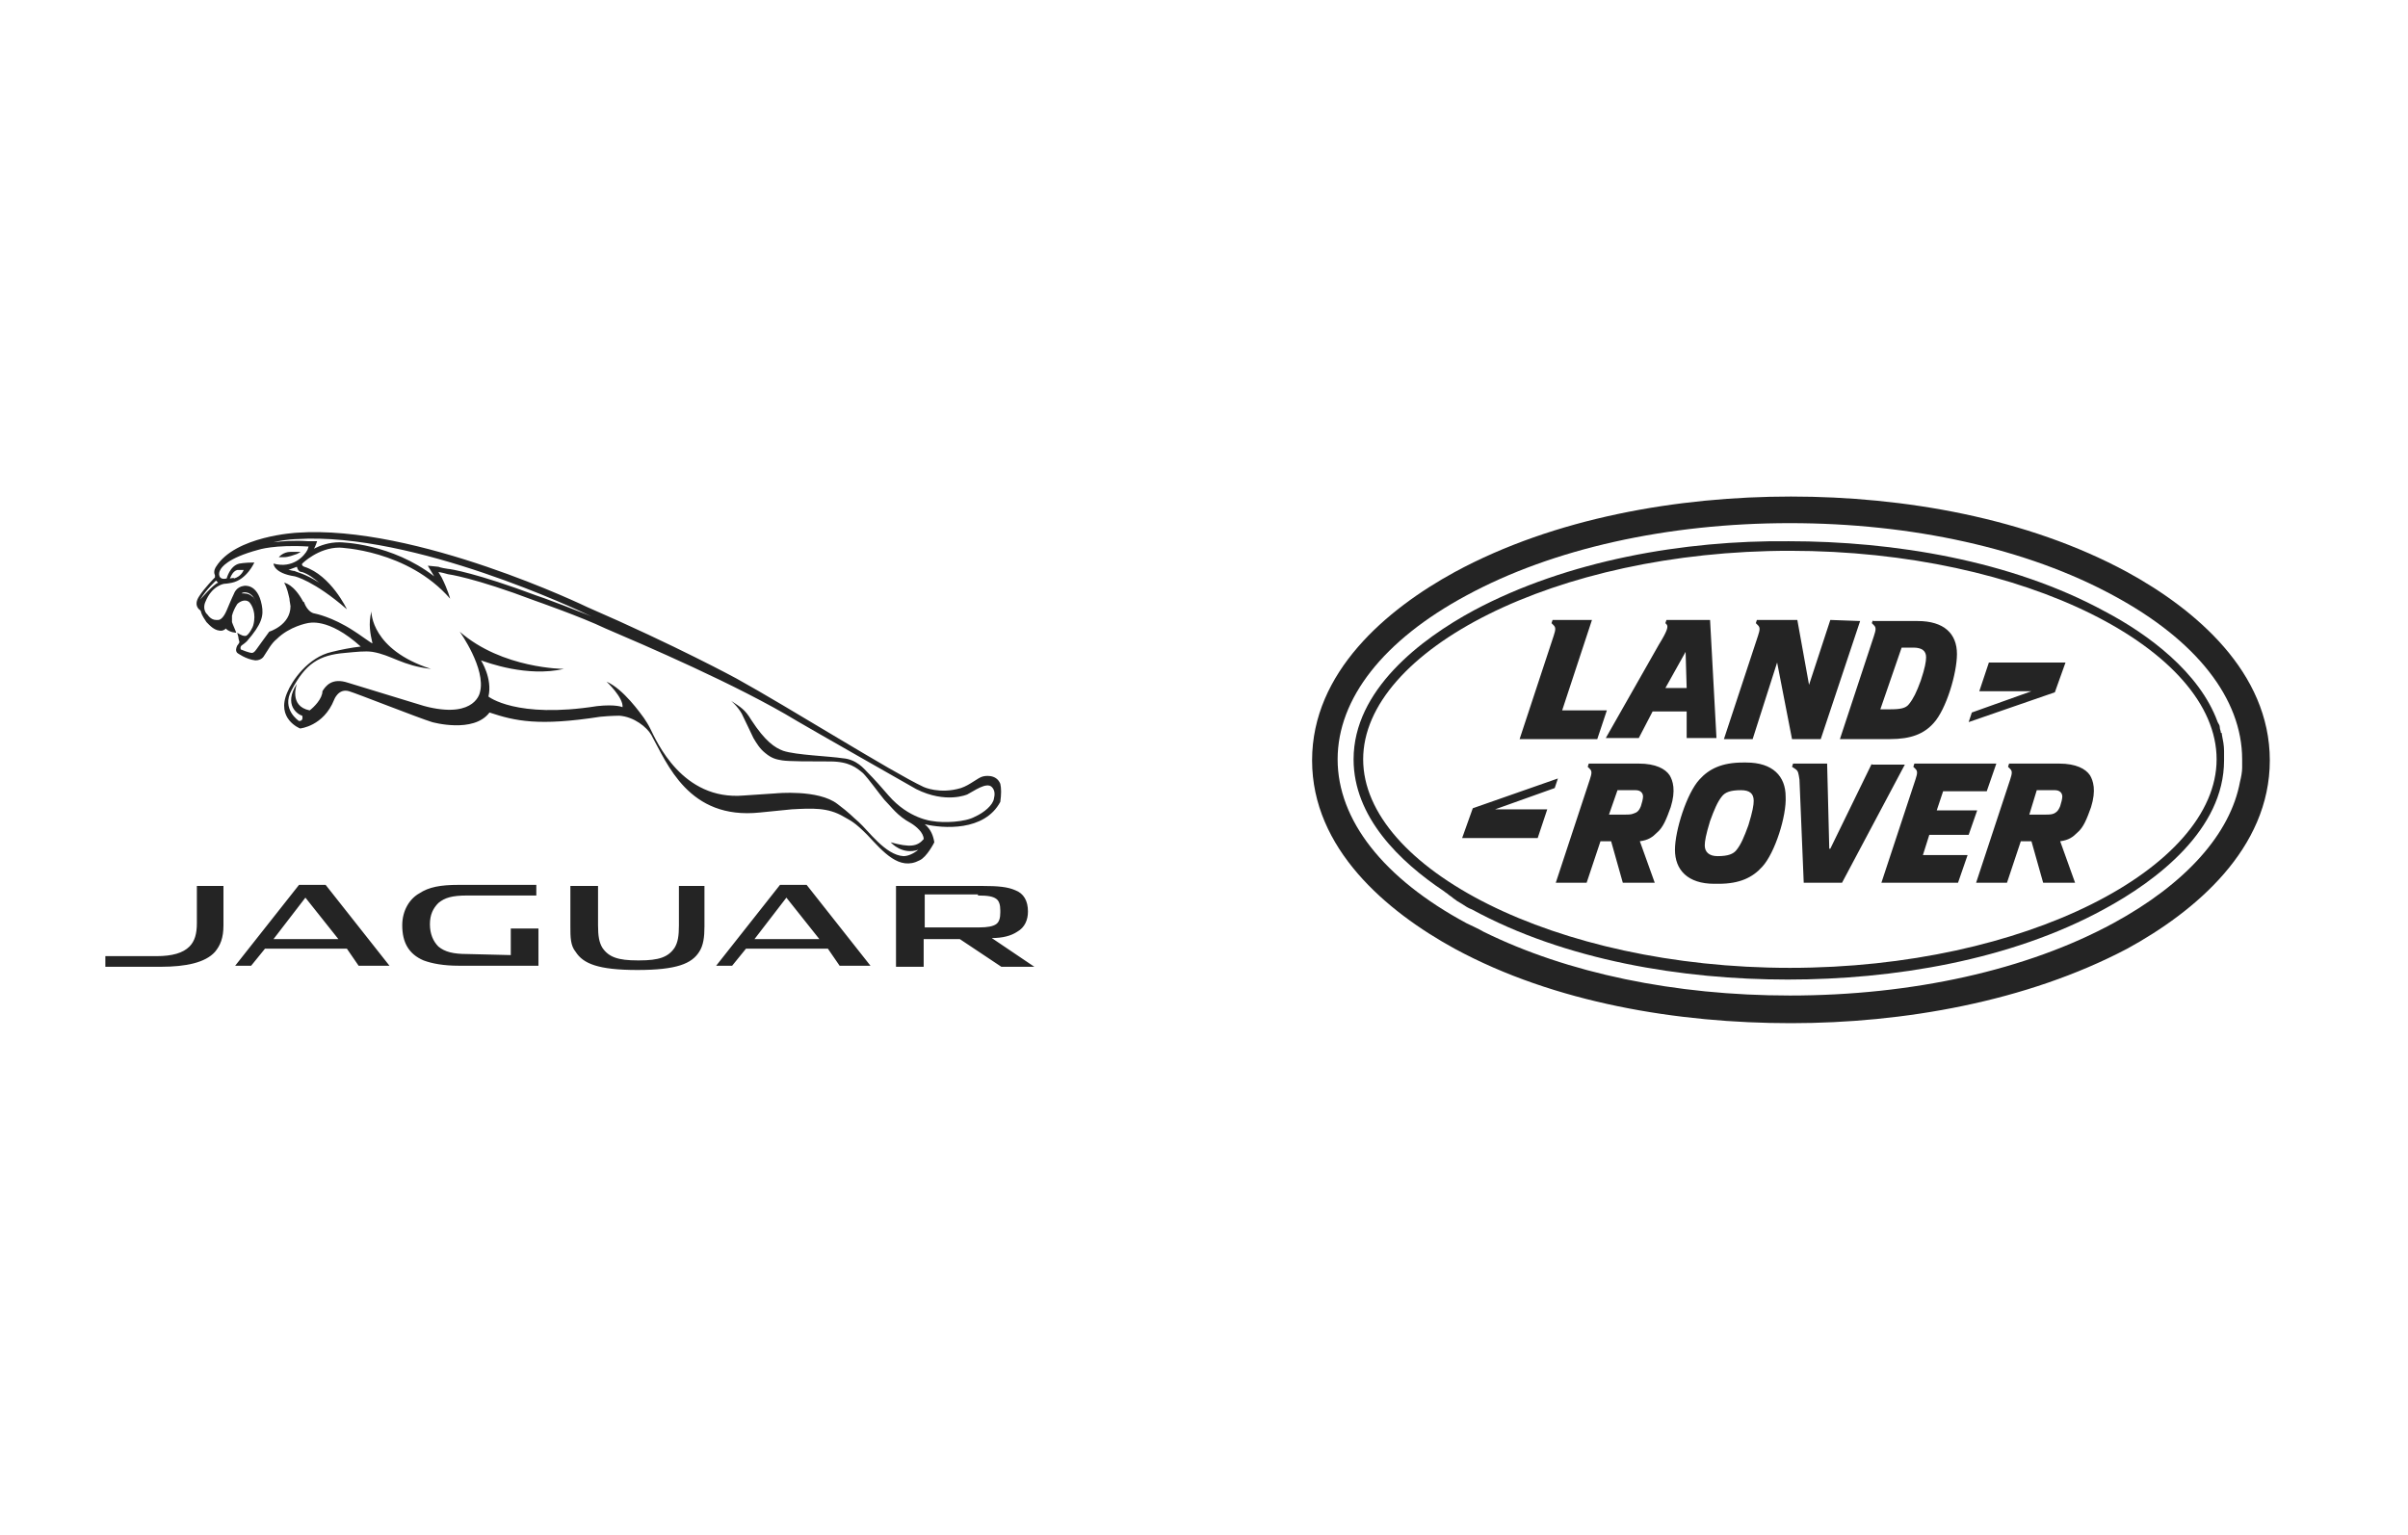
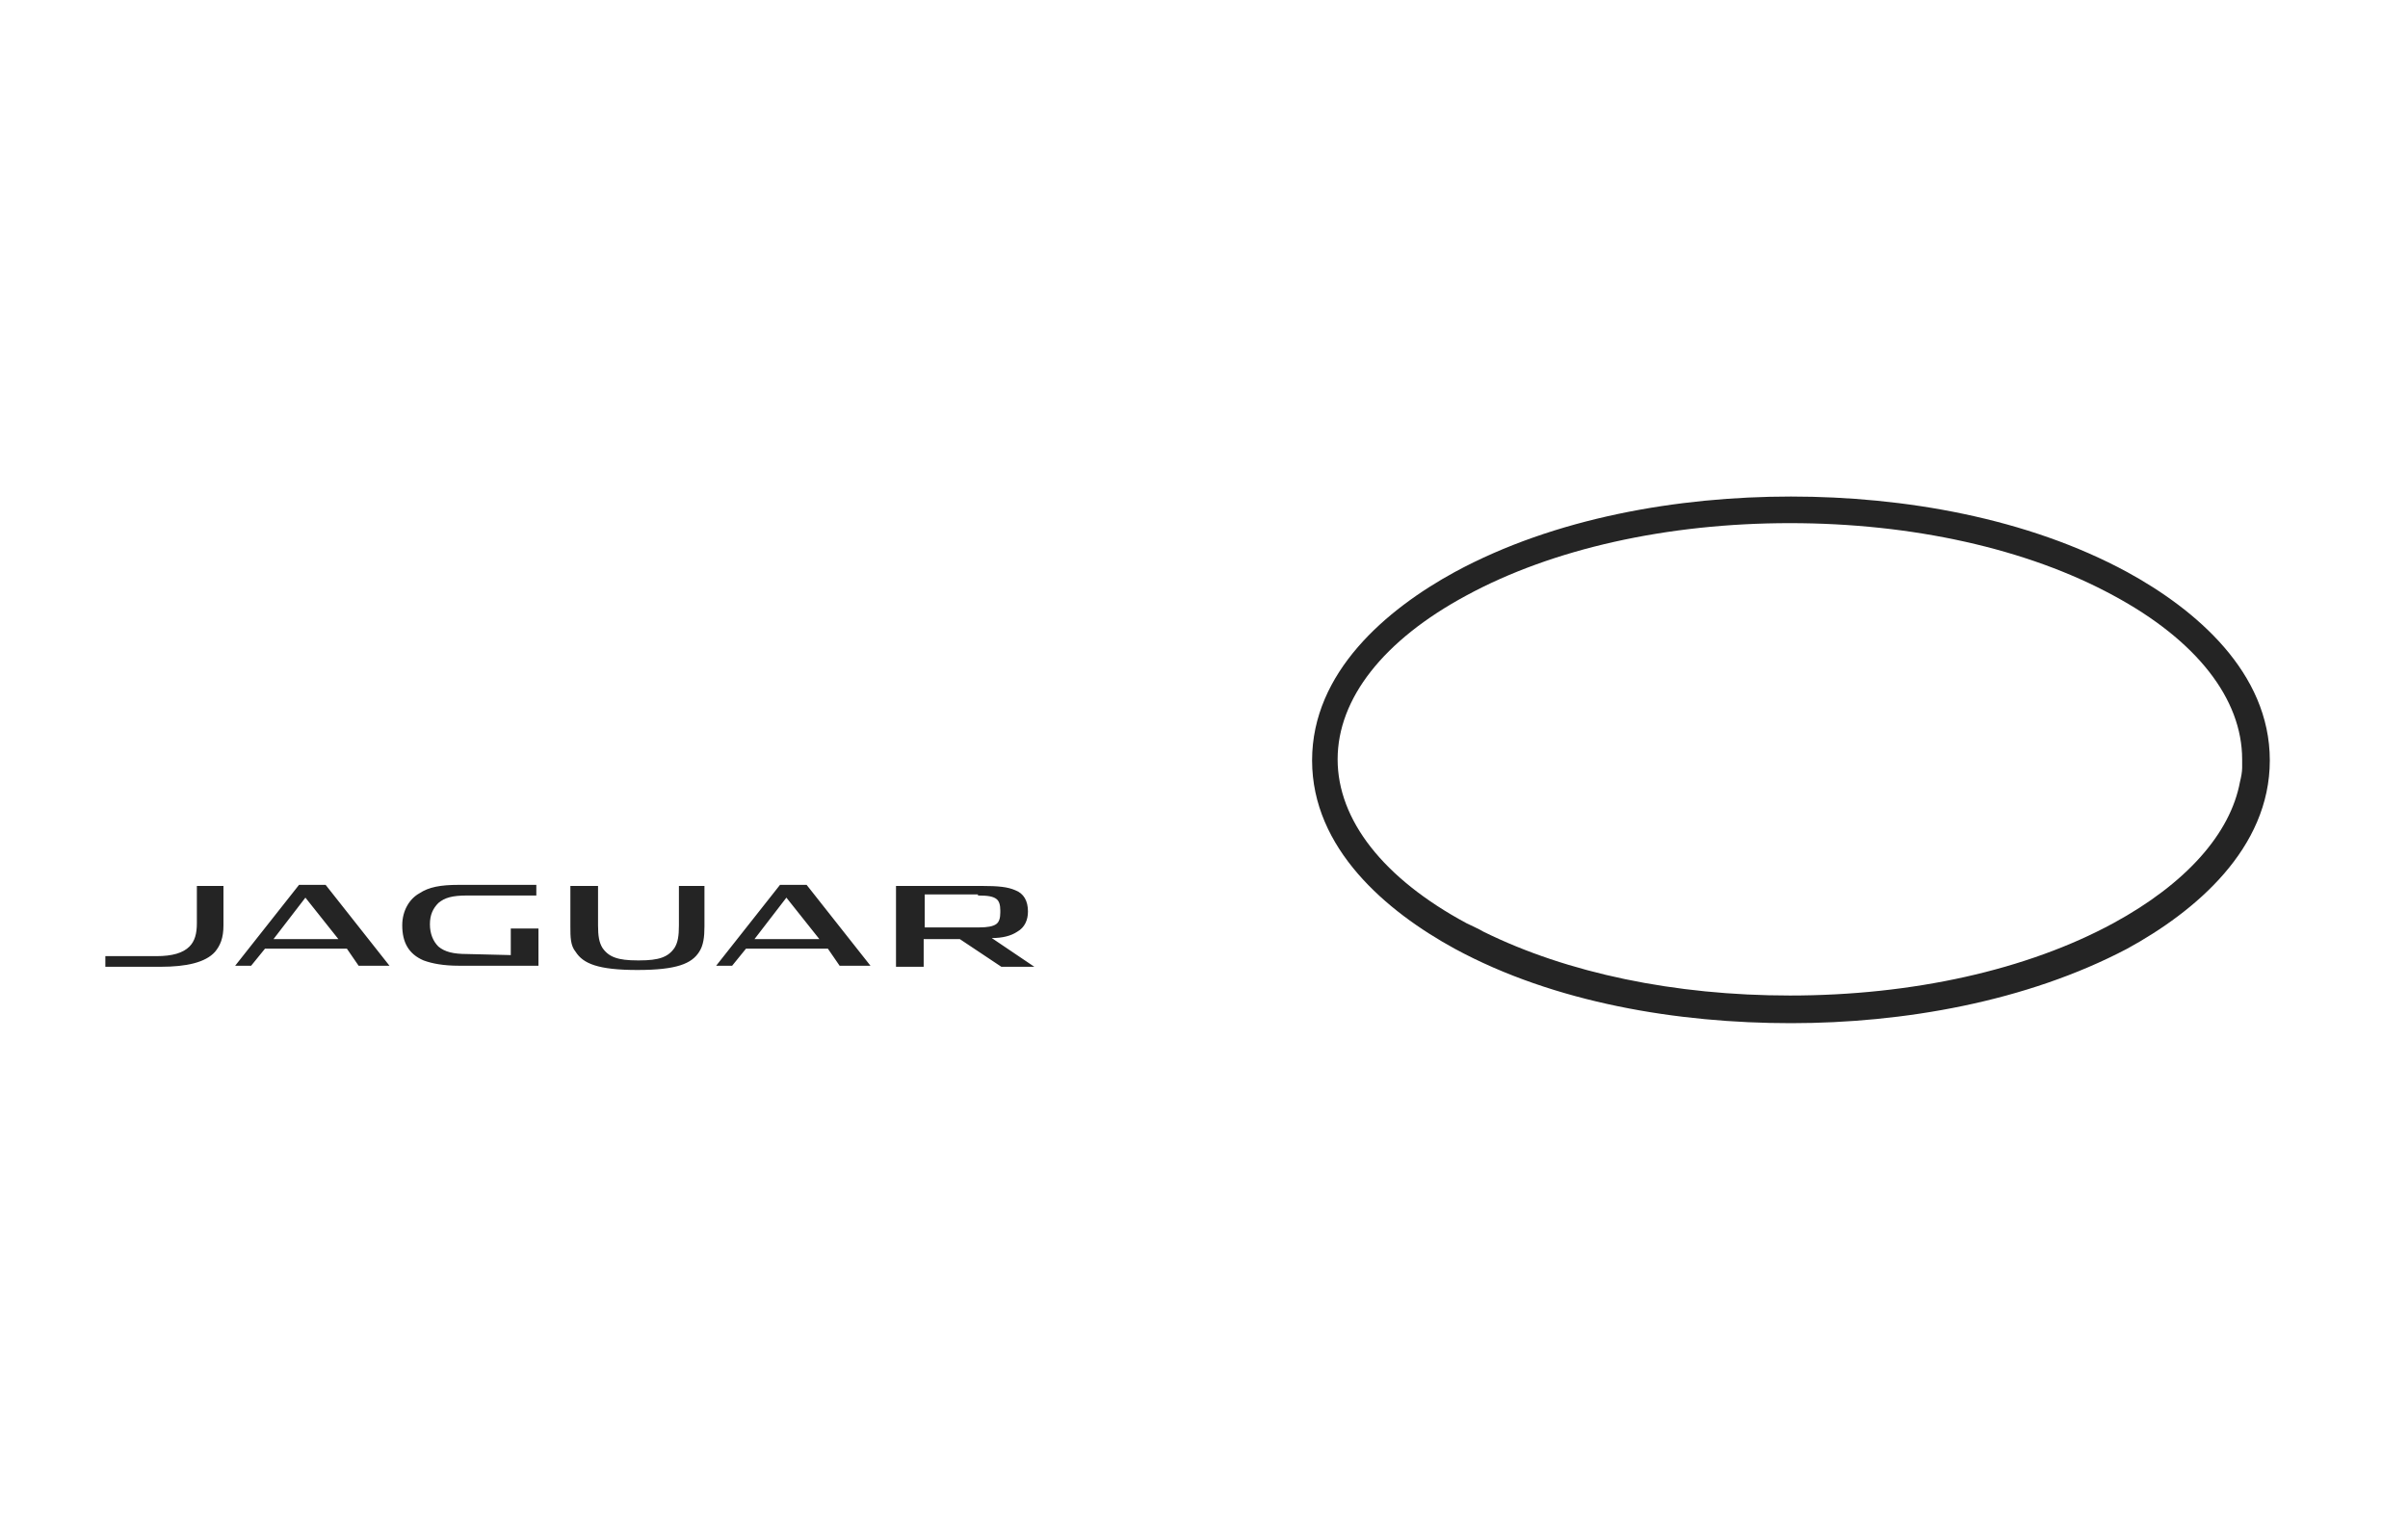
<svg xmlns="http://www.w3.org/2000/svg" width="160" height="102" viewBox="0 0 160 102" fill="none">
-   <path d="M97.859 53.717L97.152 55.697H102.172L102.808 53.788H99.344L103.303 52.374L103.515 51.737L97.859 53.717ZM107.475 52.515H108.677C109.03 52.515 109.172 52.727 109.172 52.939C109.172 53.081 109.101 53.364 109.03 53.576C108.889 53.929 108.748 54 108.535 54.071C108.394 54.141 108.111 54.141 107.899 54.141H106.909L107.475 52.515ZM105.566 50.748L105.495 50.96L105.636 51.101C105.778 51.242 105.778 51.384 105.636 51.808L103.374 58.667H105.424L106.344 55.909H107.051L107.828 58.667H109.95L108.96 55.909C109.525 55.838 109.808 55.626 110.091 55.343C110.515 54.99 110.727 54.424 111.01 53.647C111.364 52.515 111.152 51.879 110.939 51.525C110.657 51.101 110.02 50.748 108.889 50.748H105.566ZM124.374 50.748L121.616 56.404H121.546L121.404 50.748H119.142L119.071 50.96L119.283 51.101C119.495 51.242 119.495 51.384 119.566 51.808L119.849 58.667H122.394L126.566 50.818H124.374V50.748ZM135.333 52.515H136.535C136.889 52.515 137.03 52.727 137.03 52.939C137.03 53.081 136.96 53.364 136.889 53.576C136.748 53.929 136.606 54 136.465 54.071C136.323 54.141 136.041 54.141 135.828 54.141H134.838L135.333 52.515ZM133.495 50.748L133.424 50.96L133.566 51.101C133.707 51.242 133.707 51.384 133.566 51.808L131.303 58.667H133.354L134.273 55.909H134.98L135.758 58.667H137.879L136.889 55.909C137.455 55.838 137.737 55.626 138.02 55.343C138.445 54.99 138.657 54.424 138.939 53.647C139.293 52.515 139.081 51.879 138.869 51.525C138.586 51.101 137.95 50.748 136.818 50.748H133.495ZM127.202 50.748L127.131 50.96L127.273 51.101C127.414 51.242 127.414 51.384 127.273 51.808L125.01 58.667H130.101L130.737 56.828H127.768L128.192 55.485H130.808L131.374 53.859H128.687L129.111 52.586H132.01L132.647 50.748H127.202ZM113.273 56.192C113.273 55.909 113.344 55.485 113.626 54.566C113.909 53.788 114.121 53.293 114.404 52.939C114.616 52.657 114.97 52.515 115.677 52.515C116.243 52.515 116.525 52.727 116.525 53.222C116.525 53.505 116.455 53.929 116.172 54.849C115.889 55.626 115.677 56.121 115.394 56.475C115.182 56.758 114.828 56.899 114.121 56.899C113.556 56.899 113.273 56.616 113.273 56.192ZM115.818 50.677C114.404 50.677 113.556 51.101 112.919 51.808C112.071 52.727 111.293 55.202 111.293 56.475C111.293 57.818 112.142 58.737 113.909 58.737H114.192C115.606 58.737 116.455 58.313 117.091 57.606C117.939 56.687 118.717 54.212 118.647 52.939C118.647 51.596 117.798 50.677 116.03 50.677H115.818ZM132.152 44.03L131.515 45.939H134.98L131.02 47.353L130.808 47.99L136.535 46.01L137.243 44.03H132.152ZM103.162 41.202L103.091 41.414L103.232 41.556C103.374 41.697 103.374 41.838 103.232 42.263L100.97 49.121H106.131L106.768 47.212H103.798L105.778 41.202H103.162ZM112 43.323L112.071 45.727H110.657L112 43.323ZM110.727 41.202L110.657 41.414L110.727 41.485C110.869 41.626 110.798 41.909 110.232 42.828L106.697 49.05H108.889L109.808 47.283H112.071V49.05H114.051L113.626 41.202H110.727ZM126.354 43.04H127.131C127.697 43.04 127.98 43.252 127.98 43.677C127.98 43.96 127.909 44.384 127.626 45.232C127.344 46.01 127.131 46.434 126.849 46.788C126.636 47.071 126.283 47.141 125.576 47.141H124.939L126.354 43.04ZM124.445 41.202L124.374 41.414L124.515 41.556C124.657 41.697 124.657 41.838 124.515 42.263L122.253 49.121H125.576C126.99 49.121 127.838 48.768 128.475 48.061C129.323 47.141 130.03 44.737 130.03 43.465C130.03 42.121 129.182 41.273 127.414 41.273H124.445V41.202ZM121.616 41.202L120.202 45.515L119.424 41.202H116.737L116.667 41.414L116.808 41.556C116.95 41.697 116.95 41.838 116.808 42.263L114.546 49.121H116.455L118.081 44.03L119.071 49.121H120.98L123.596 41.273L121.616 41.202Z" fill="#242424" />
-   <path d="M90.576 50.465C90.576 43.252 103.303 36.606 118.929 36.606C134.555 36.606 147.283 43.182 147.283 50.465C147.283 57.677 134.555 64.323 118.929 64.323C103.303 64.323 90.576 57.677 90.576 50.465ZM97.929 40.566C94.394 42.475 89.939 45.869 89.939 50.465C89.939 54.283 92.98 57.252 95.949 59.232C96.02 59.303 96.162 59.374 96.232 59.444C96.303 59.515 96.444 59.586 96.515 59.657C96.586 59.727 96.727 59.798 96.798 59.869C96.939 59.939 97.01 60.01 97.151 60.081C97.364 60.222 97.576 60.364 97.788 60.434C104.01 63.828 111.788 65.101 118.788 65.101C125.788 65.101 133.566 63.828 139.788 60.434C143.323 58.525 147.778 55.131 147.778 50.535C147.778 50.394 147.778 50.252 147.778 50.111C147.778 50.04 147.778 49.97 147.778 49.899C147.778 49.545 147.707 49.192 147.636 48.838C147.636 48.768 147.636 48.697 147.566 48.697C147.566 48.556 147.495 48.485 147.495 48.343C147.495 48.202 147.424 48.131 147.353 47.99C146.151 44.667 142.687 42.121 139.859 40.636C133.636 37.242 125.788 35.97 118.859 35.97C111.929 35.899 104.151 37.242 97.929 40.566Z" fill="#242424" />
  <path d="M98.566 61.919C98.212 61.707 97.859 61.566 97.434 61.353C91.919 58.384 88.879 54.495 88.879 50.465C88.879 46.434 91.919 42.545 97.434 39.576C103.162 36.465 110.798 34.768 118.929 34.768C127.061 34.768 134.697 36.465 140.424 39.576C145.939 42.545 148.98 46.434 148.98 50.465C148.98 50.606 148.98 50.748 148.98 50.818C148.98 50.889 148.98 50.96 148.98 51.03C148.98 51.313 148.909 51.667 148.838 51.95C148.202 55.414 145.232 58.737 140.424 61.353C134.697 64.465 127.061 66.162 118.929 66.162C111.293 66.162 104.151 64.677 98.566 61.919ZM96.656 38.02C92.131 40.495 87.182 44.667 87.182 50.535C87.182 56.404 92.131 60.576 96.656 63.05C103.303 66.657 111.505 68 119 68C126.424 68 134.626 66.586 141.343 63.05C145.869 60.576 150.818 56.404 150.818 50.535C150.818 44.667 145.869 40.495 141.343 38.02C134.697 34.414 126.495 33 119 33C111.505 33 103.303 34.414 96.656 38.02Z" fill="#242424" />
-   <path d="M18.667 37.03C18.738 37.03 18.808 37.03 18.879 37.03C19.162 37.03 19.515 36.889 19.727 36.818C19.869 36.748 20.01 36.677 19.939 36.677C19.727 36.677 19.445 36.677 19.303 36.677C18.808 36.677 18.525 37.03 18.525 37.03C18.455 37.03 18.525 37.03 18.667 37.03ZM66.465 52.091C66.182 51.384 65.334 51.596 65.334 51.596C64.98 51.667 64.485 52.162 63.849 52.374C62.434 52.798 61.374 52.303 61.374 52.303C59.253 51.313 52.394 47 48.929 45.091C48.929 45.091 44.899 42.899 39.031 40.353C39.031 40.353 27.647 34.838 19.727 35.404C19.727 35.404 15.626 35.616 14.354 37.667C14.354 37.667 14.142 37.95 14.283 38.232C14.283 38.232 14.283 38.303 14.283 38.374C14.283 38.374 13.576 39.081 13.222 39.647C13.081 39.859 12.94 40.212 13.222 40.495C13.222 40.495 13.364 40.566 13.364 40.707C13.434 40.919 13.576 41.131 13.717 41.343C13.929 41.556 14.283 41.98 14.778 41.909C14.99 41.838 14.99 41.768 14.99 41.768C15.273 42.05 15.697 42.05 15.697 42.05C15.626 41.838 15.485 41.556 15.414 41.343C15.414 41.131 15.414 40.919 15.414 40.919C15.485 40.636 15.626 40.353 15.768 40.141C15.909 40 16.263 39.788 16.546 40C16.758 40.212 17.041 40.778 16.828 41.556C16.828 41.626 16.546 42.192 16.334 42.263C16.334 42.263 16.334 42.263 16.263 42.263C16.051 42.263 15.768 42.05 15.768 42.05C15.768 42.05 15.768 42.121 15.838 42.333C15.838 42.475 15.909 42.616 15.909 42.687C15.909 42.687 15.838 42.828 15.768 42.899C15.697 43.04 15.626 43.252 15.768 43.394C15.768 43.394 16.334 43.818 16.97 43.889C17.394 43.889 17.535 43.606 17.535 43.606C17.818 43.182 18.03 42.758 18.384 42.475C19.233 41.626 20.434 41.414 20.434 41.414C20.505 41.414 21.778 40.99 23.97 42.97C23.334 43.04 22.626 43.182 22.061 43.323C20.434 43.677 19.374 45.303 19.091 46.01C18.313 47.778 19.939 48.414 19.939 48.414C19.939 48.414 21.495 48.273 22.202 46.505C22.202 46.505 22.485 45.727 23.192 45.939C23.687 46.081 27.788 47.707 28.707 47.99C28.707 47.99 31.465 48.768 32.525 47.353C34.222 47.919 35.778 48.273 39.879 47.636C40.586 47.566 41.152 47.566 41.152 47.566C42.142 47.636 42.99 48.343 43.273 48.838C44.334 50.748 45.748 54.495 50.485 54L52.606 53.788C53.95 53.717 55.01 53.647 56.071 54.283C56.566 54.566 56.778 54.636 57.626 55.485C58.687 56.616 59.748 57.889 61.091 57.182C61.586 56.97 62.081 55.98 62.081 55.98C62.01 55.556 61.869 55.131 61.445 54.778C62.647 55.061 65.404 55.273 66.465 53.293C66.535 52.798 66.535 52.374 66.465 52.091ZM19.727 35.828C27.505 35.333 38.748 40.707 38.889 40.778C39.808 41.202 40.727 41.626 41.576 41.98C41.364 41.909 40.374 41.414 40.374 41.414C38.748 40.707 35.707 39.576 35.636 39.576C31.677 38.091 29.909 37.808 29.768 37.808C29.273 37.737 29.131 37.667 29.131 37.667L28.424 37.596L28.849 38.303C26.02 36.111 22.697 36.04 22.556 36.04C21.849 36.04 21.283 36.252 20.859 36.465C20.929 36.394 21.071 35.97 21.071 35.97H20.505C19.515 35.899 18.738 35.97 18.172 36.04C19.02 35.828 19.727 35.828 19.727 35.828ZM13.293 39.859C13.717 39.151 14.354 38.586 14.354 38.586C14.424 38.657 14.424 38.657 14.495 38.727C14.212 38.798 13.293 39.859 13.293 39.859ZM16.758 39.647C16.546 39.434 16.263 39.434 16.051 39.434C16.121 39.364 16.263 39.364 16.263 39.364C16.334 39.364 16.828 39.364 17.041 40.141C16.97 39.929 16.899 39.717 16.758 39.647ZM66.041 53.081C65.97 53.505 65.404 54 64.768 54.283C64.132 54.636 62.717 54.707 61.94 54.566C61.94 54.566 60.384 54.424 59.041 52.869C58.616 52.374 58.121 51.808 57.626 51.313C57.414 51.101 56.919 50.465 56 50.394C55.081 50.252 52.889 50.182 52.041 49.899C51.475 49.687 50.839 49.263 49.919 47.849C49.495 47.141 49.212 47 48.576 46.576C48.576 46.576 49 46.929 49.283 47.424C49.636 48.131 49.849 48.626 50.061 49.05C50.273 49.404 50.485 49.758 50.839 50.04C51.263 50.394 51.546 50.465 51.97 50.535C52.394 50.606 53.879 50.606 55.152 50.606C56.424 50.606 56.919 51.03 57.344 51.384C57.697 51.737 58.404 52.727 58.758 53.151C59.253 53.647 59.606 54.212 60.525 54.707C60.879 54.919 61.374 55.343 61.374 55.768C60.95 56.263 60.455 56.333 59.182 55.98C59.253 56.05 59.96 56.828 61.02 56.475C60.667 56.758 60.313 56.899 60.03 56.899C58.828 56.828 57.697 55.202 57.061 54.636C56.566 54.212 56.495 54.071 55.647 53.434C54.374 52.444 51.546 52.727 51.546 52.727L49.424 52.869C45.323 53.222 43.626 49.263 43.202 48.414C43.061 48.131 42.919 47.919 42.778 47.707C42.566 47.424 41.434 45.798 40.303 45.303C40.303 45.303 41.434 46.364 41.364 47C41.364 47 40.94 46.788 39.667 46.929C34.293 47.778 32.455 46.293 32.455 46.293C32.737 45.091 31.96 43.889 31.96 43.889C32.384 44.03 35 45.02 37.475 44.455C37.475 44.455 33.374 44.455 30.546 41.98C30.546 41.98 32.313 44.455 31.889 46.01C31.889 46.01 31.606 47.707 28.495 47C28.142 46.929 27.788 46.788 23.121 45.374C22.061 45.02 21.637 45.586 21.424 45.939C21.424 46.434 20.859 47 20.576 47.212C19.162 46.929 19.727 45.444 19.727 45.444C18.808 46.859 19.798 47.495 20.081 47.566C20.152 47.849 20.01 47.919 19.869 47.919C19.869 47.919 18.667 47.141 19.374 45.869C20.293 44.101 21.212 43.535 22.909 43.394C23.687 43.323 24.253 43.252 24.748 43.323C26.02 43.535 26.727 44.242 28.637 44.455C24.677 43.182 24.677 40.707 24.677 40.636C24.465 41.485 24.606 42.121 24.748 42.758C24.677 42.758 23.828 42.121 23.475 41.909C22.061 40.99 20.929 40.778 20.929 40.778C20.434 40.707 20.222 40.071 20.222 40.071C20.222 40.071 20.222 40 20.152 40C19.515 38.798 18.879 38.727 18.879 38.727C19.091 39.081 19.162 39.505 19.233 39.788C19.233 39.929 19.303 40.212 19.303 40.283C19.303 41.556 17.889 41.98 17.889 41.98C16.899 43.323 16.97 43.323 16.758 43.394C16.546 43.394 16.051 43.182 16.051 43.182C15.98 43.182 15.98 43.111 15.98 43.04C15.98 42.97 16.051 42.899 16.051 42.899C16.263 42.758 16.404 42.616 16.404 42.616C17.394 41.485 17.535 40.919 17.394 40.212C17.111 38.727 16.192 38.939 16.192 38.939C15.697 39.01 15.556 39.434 15.556 39.434C15.414 39.717 15.061 40.566 15.061 40.566C14.849 41.061 14.636 41.202 14.495 41.202C14.424 41.202 14.354 41.202 14.354 41.202C14 41.202 13.788 40.849 13.788 40.849C13.788 40.849 13.788 40.849 13.717 40.778C13.434 40.424 13.647 40 13.647 40C14.071 38.939 14.849 38.798 14.919 38.798C15.061 38.798 15.414 38.727 15.414 38.727C16.404 38.515 16.899 37.384 16.899 37.384C16.263 37.384 15.909 37.455 15.909 37.455C15.273 37.596 15.061 38.444 15.061 38.444C14.495 38.586 14.495 38.091 14.636 37.879C14.707 37.737 15.061 37.101 17.182 36.535C17.182 36.535 18.243 36.182 20.505 36.323C20.505 36.323 20.505 36.323 20.434 36.535C20.222 36.96 19.445 37.808 18.172 37.455C18.172 37.455 18.172 38.091 19.586 38.303C19.586 38.303 20.859 38.586 23.051 40.495C23.051 40.495 21.99 38.232 20.222 37.667C20.222 37.667 20.01 37.596 20.081 37.455C20.081 37.455 21.142 36.394 22.556 36.394C22.556 36.394 27.081 36.535 29.909 39.788C29.909 39.788 29.768 39.222 29.344 38.374C29.344 38.374 29.344 38.374 29.131 38.02C29.131 38.02 29.273 38.02 29.768 38.162C29.768 38.162 31.465 38.374 35.566 39.929C35.566 39.929 38.606 40.99 40.233 41.768C42.707 42.828 49 45.515 52.96 47.919C53.667 48.343 60.879 52.444 60.879 52.444C62.859 53.434 64.273 52.798 64.273 52.798C64.697 52.586 65.546 51.95 65.899 52.303C66.111 52.515 66.111 52.798 66.041 53.081ZM15.273 38.444L15.344 38.303C15.344 38.303 15.485 37.95 15.768 37.879C15.768 37.879 15.909 37.879 16.192 37.879C16.192 37.879 16.051 38.303 15.556 38.444C15.556 38.374 15.344 38.444 15.273 38.444ZM20.081 38.02C20.505 38.162 20.859 38.444 21.212 38.727C20.222 38.091 19.657 38.02 19.586 37.95C19.445 37.95 19.303 37.879 19.162 37.879C19.374 37.808 19.515 37.737 19.727 37.667C19.798 37.95 19.939 38.02 20.081 38.02Z" fill="#242424" />
  <path d="M18.172 62.414H22.485L20.293 59.657L18.172 62.414ZM23.05 63.05H17.606L16.687 64.182H15.626L19.869 58.808H21.636L25.879 64.182H23.828L23.05 63.05ZM50.131 62.414H54.444L52.252 59.657L50.131 62.414ZM55.01 63.05H49.566L48.647 64.182H47.586L51.828 58.808H53.596L57.838 64.182H55.788L55.01 63.05ZM14.848 58.879V61.495C14.848 62.343 14.636 62.838 14.283 63.263C13.646 63.97 12.374 64.252 10.677 64.252H7V63.545H10.394C11.454 63.545 12.162 63.333 12.586 62.909C12.939 62.556 13.081 62.061 13.081 61.354V58.879H14.848ZM33.939 63.475V61.707H35.778V64.182H30.475C29.485 64.182 28.707 64.04 28.141 63.828C27.151 63.404 26.727 62.626 26.727 61.495C26.727 60.505 27.222 59.727 27.859 59.374C28.495 58.95 29.273 58.808 30.475 58.808H35.636V59.515H31.04C30.05 59.515 29.556 59.657 29.131 60.01C28.778 60.364 28.566 60.788 28.566 61.424C28.566 62.061 28.778 62.556 29.131 62.909C29.556 63.263 30.121 63.404 31.04 63.404L33.939 63.475ZM65.899 62.343C66.606 62.343 67.172 62.202 67.596 61.919C68.091 61.636 68.303 61.141 68.303 60.576C68.303 59.869 68.02 59.374 67.454 59.162C66.96 58.95 66.394 58.879 65.192 58.879H59.535V64.252H61.374V62.414H63.778L66.535 64.252H68.727L65.899 62.343ZM64.98 59.515C65.687 59.515 65.97 59.586 66.182 59.727C66.394 59.869 66.465 60.151 66.465 60.505V60.647C66.465 61 66.394 61.283 66.182 61.424C65.97 61.566 65.616 61.636 65.05 61.636H61.444V59.444H64.98V59.515ZM46.808 58.879V61.566C46.808 62.273 46.737 62.838 46.455 63.263C45.96 64.04 44.97 64.465 42.353 64.465C39.737 64.465 38.748 64.04 38.252 63.263C37.899 62.838 37.899 62.273 37.899 61.566V58.879H39.737V61.495C39.737 62.202 39.808 62.626 40.02 62.98C40.444 63.616 41.081 63.828 42.353 63.828H42.495C43.768 63.828 44.404 63.616 44.828 62.98C45.04 62.626 45.111 62.202 45.111 61.495V58.879H46.808Z" fill="#242424" />
</svg>